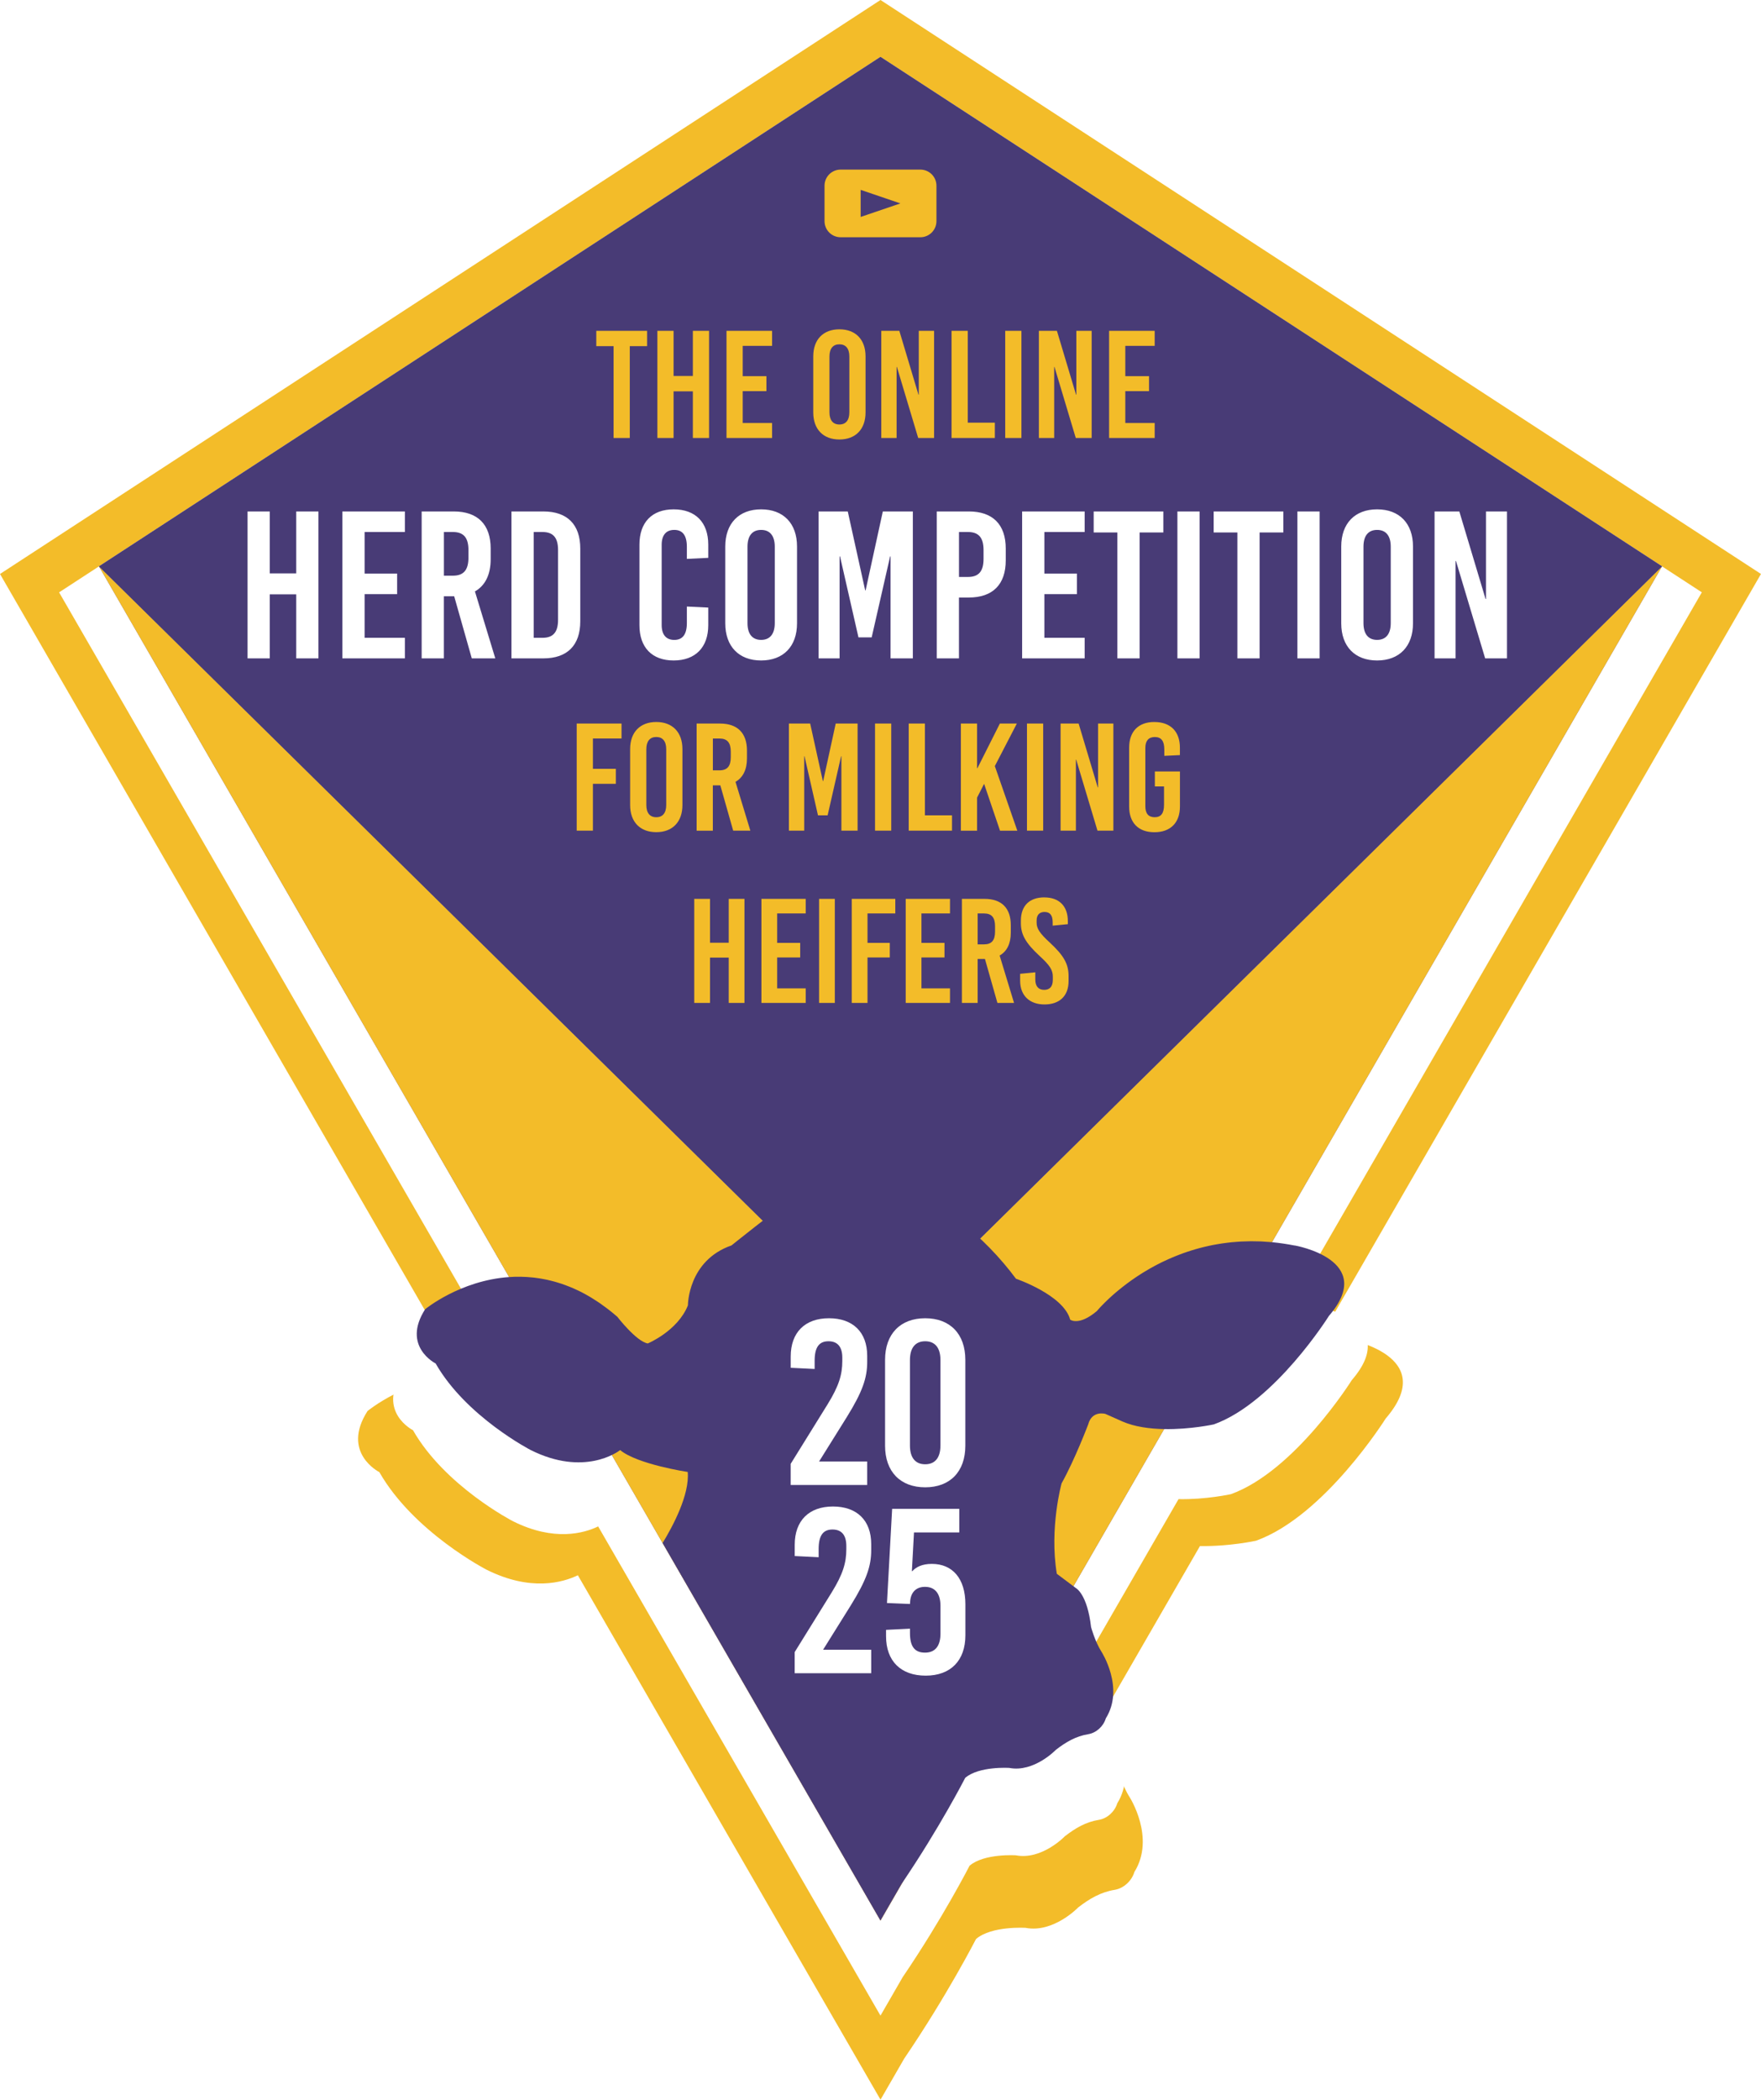
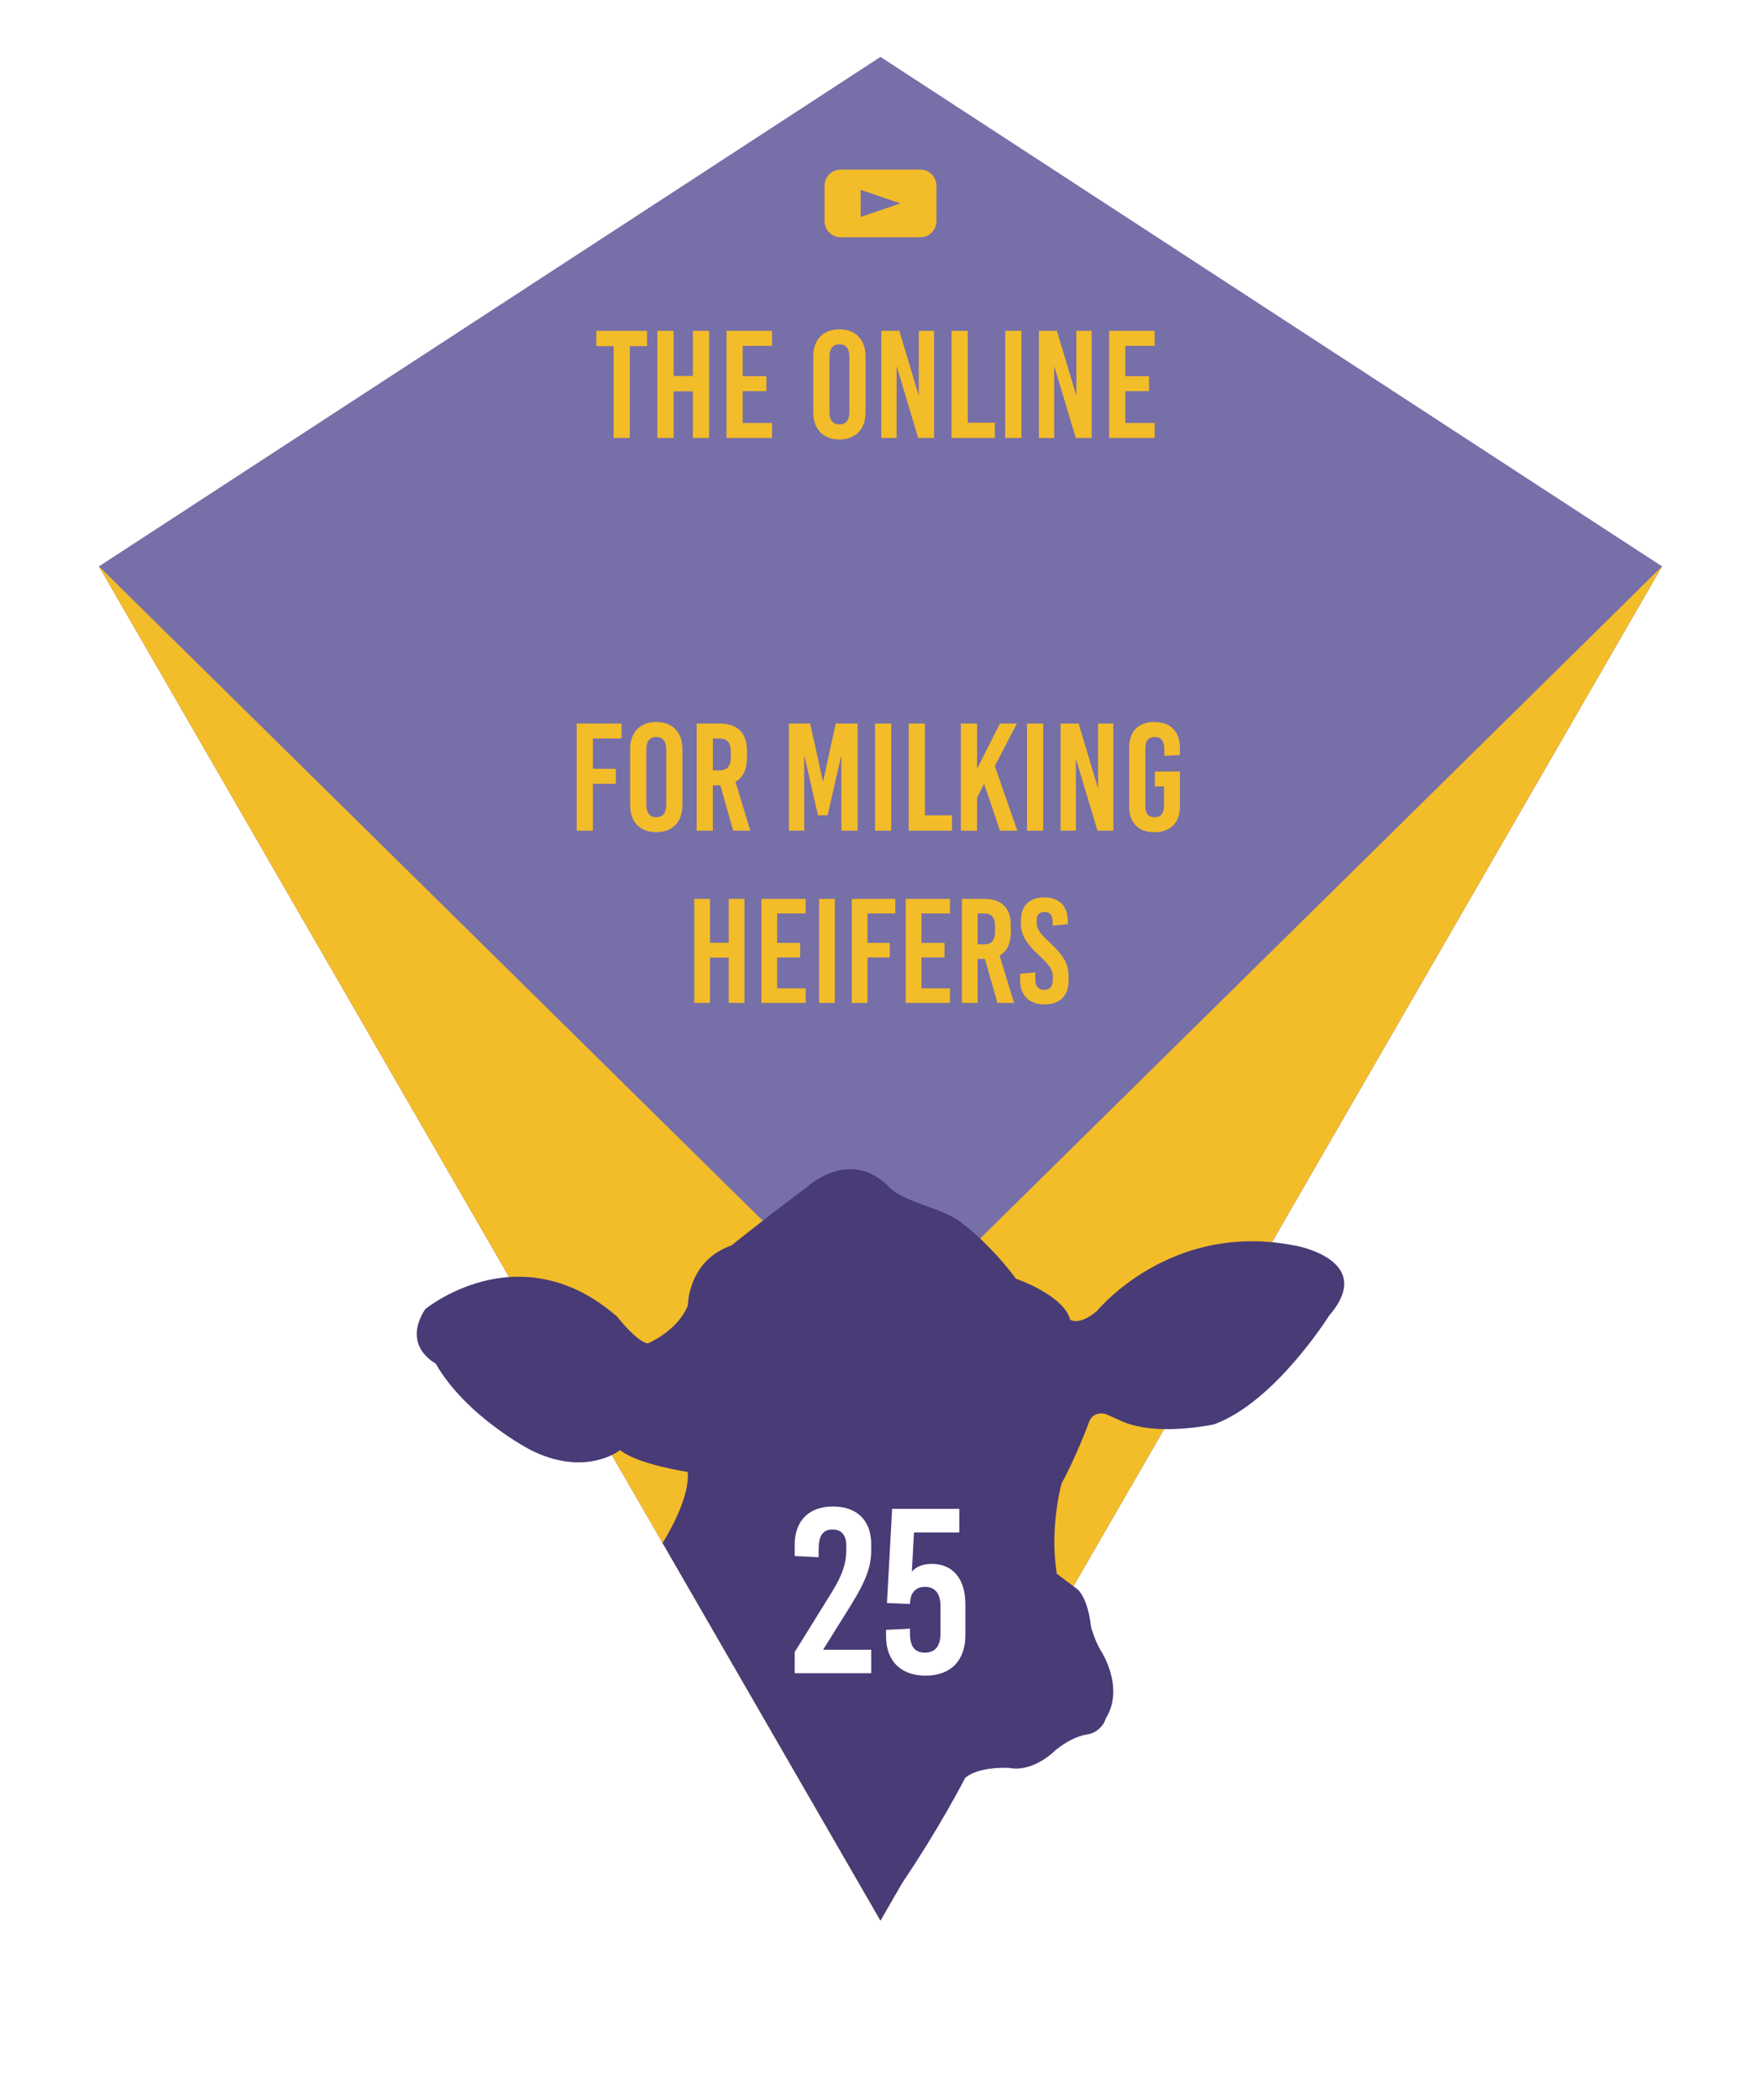
<svg xmlns="http://www.w3.org/2000/svg" xmlns:xlink="http://www.w3.org/1999/xlink" id="Laag_1" viewBox="0 0 610.83 728">
  <defs>
    <style>.cls-1{fill:none;}.cls-2{mask:url(#mask);}.cls-3{filter:url(#luminosity-noclip);}.cls-4{fill:#766fa8;}.cls-5{filter:url(#luminosity-noclip-2);}.cls-6{fill:#483b76;}.cls-7{mask:url(#mask-1);}.cls-8{clip-path:url(#clippath-1);}.cls-9{clip-path:url(#clippath-3);}.cls-10{clip-path:url(#clippath-4);}.cls-11{clip-path:url(#clippath-2);}.cls-12{fill:#fff;}.cls-13{fill:url(#Naamloos_verloop_2-2);}.cls-14{fill:url(#Naamloos_verloop_2);}.cls-15{fill:#67569f;}.cls-16{clip-path:url(#clippath);}.cls-17{fill:#f3bc29;}</style>
    <clipPath id="clippath">
      <rect class="cls-1" width="610.83" height="728" />
    </clipPath>
    <clipPath id="clippath-1">
      <rect class="cls-1" width="610.83" height="728" />
    </clipPath>
    <filter id="luminosity-noclip" x="0" y="0" width="610.83" height="728" color-interpolation-filters="sRGB" filterUnits="userSpaceOnUse">
      <feFlood flood-color="#fff" result="bg" />
      <feBlend in="SourceGraphic" in2="bg" />
    </filter>
    <linearGradient id="Naamloos_verloop_2" x1="-93.14" y1="764.97" x2="-92.14" y2="764.97" gradientTransform="translate(213066.59 -25411.87) rotate(-90) scale(278.13 -278.13)" gradientUnits="userSpaceOnUse">
      <stop offset="0" stop-color="#fff" />
      <stop offset="1" stop-color="#000" />
    </linearGradient>
    <mask id="mask" x="0" y="0" width="610.83" height="728" maskUnits="userSpaceOnUse">
      <g class="cls-3">
        <rect class="cls-14" y="0" width="610.83" height="728" />
      </g>
    </mask>
    <clipPath id="clippath-2">
      <rect class="cls-1" x="25.33" y="188.37" width="560.17" height="478.53" />
    </clipPath>
    <clipPath id="clippath-3">
      <rect class="cls-1" width="610.83" height="728" />
    </clipPath>
    <filter id="luminosity-noclip-2" x="0" y="0" width="610.83" height="728" color-interpolation-filters="sRGB" filterUnits="userSpaceOnUse">
      <feFlood flood-color="#fff" result="bg" />
      <feBlend in="SourceGraphic" in2="bg" />
    </filter>
    <linearGradient id="Naamloos_verloop_2-2" x1="-93.13" y1="765.69" x2="-92.13" y2="765.69" gradientTransform="translate(-200958.53 -24081.53) rotate(-90) scale(262.85)" xlink:href="#Naamloos_verloop_2" />
    <mask id="mask-1" x="0" y="0" width="610.83" height="728" maskUnits="userSpaceOnUse">
      <g class="cls-5">
-         <rect class="cls-13" width="610.83" height="728" />
-       </g>
+         </g>
    </mask>
    <clipPath id="clippath-4">
      <rect class="cls-1" x="25.33" y="18.73" width="560.17" height="452.74" />
    </clipPath>
  </defs>
  <g class="cls-16">
-     <path class="cls-17" d="M610.83,199.01L305.41,0,0,199.01l160.3,277.65c-19.23,1.34-32.81,12.56-32.81,12.56-9.29,14.5,4.09,21.19,4.09,21.19,11.9,20.82,37.18,33.83,37.18,33.83,15.32,7.66,26.48,4.44,31.68,1.93l19.84,34.37,85.14,147.46,3.33-5.77,4.91-8.51c14.88-21.87,24.89-41.43,24.89-41.43,5.44-4.64,17.2-3.87,17.2-3.87,9.67,1.86,18.22-7.06,18.22-7.06,3.91-3.03,7.79-5.32,12.67-6.12,3.12-.51,5.92-3.09,6.83-6.17,7.43-11.9-1.67-26.01-1.67-26.01-2.6-4.09-4.09-9.67-4.09-9.67-1.49-13.01-5.95-15.24-5.95-15.24l-.97-.73,35.44-61.38c10.23.19,19.44-1.84,19.44-1.84,23.79-8.55,44.98-42.38,44.98-42.38,18.96-21.93-13.38-27.51-13.38-27.51-3.04-.6-5.99-1.03-8.87-1.3l152.42-264Z" />
    <path class="cls-12" d="M590.32,205.38L305.41,19.73,20.5,205.38l149.54,259.01c-17.94,1.25-30.61,11.72-30.61,11.72-8.67,13.52,3.82,19.77,3.82,19.77,11.1,19.42,34.68,31.56,34.68,31.56,14.29,7.14,24.7,4.14,29.55,1.8l18.51,32.06,79.42,137.56,3.11-5.39,4.58-7.94c13.88-20.4,23.21-38.65,23.21-38.65,5.08-4.33,16.05-3.61,16.05-3.61,9.02,1.73,16.99-6.59,16.99-6.59,3.65-2.83,7.26-4.97,11.82-5.71,2.91-.47,5.52-2.88,6.38-5.75,6.94-11.1-1.55-24.26-1.55-24.26-2.43-3.81-3.82-9.02-3.82-9.02-1.39-12.14-5.55-14.22-5.55-14.22l-.9-.68,33.06-57.26c9.54.18,18.13-1.71,18.13-1.71,22.2-7.98,41.96-39.54,41.96-39.54,17.69-20.46-12.49-25.66-12.49-25.66-2.83-.56-5.59-.96-8.28-1.21l142.19-246.28Z" />
  </g>
  <polygon class="cls-15" points="34.33 196.37 305.41 665.9 576.5 196.37 34.33 196.37" />
  <g class="cls-8">
    <g class="cls-2">
      <g class="cls-11">
        <polygon class="cls-17" points="34.33 196.37 305.41 665.9 576.5 196.37 34.33 196.37" />
      </g>
    </g>
  </g>
  <polygon class="cls-4" points="576.5 196.37 305.41 19.73 34.33 196.37 305.41 463.48 576.5 196.37" />
  <g class="cls-9">
    <path class="cls-6" d="M449.08,431.85c-2.7-.53-5.32-.91-7.88-1.16-.17-.02-.34-.02-.52-.04-1.06-.09-2.12-.17-3.16-.22-.45-.02-.89-.02-1.34-.03-.75-.02-1.5-.04-2.23-.04-.5,0-.99.02-1.48.04-.67.02-1.33.03-1.99.06-.51.03-1.01.07-1.51.11-.62.05-1.25.09-1.86.15-.51.05-1,.12-1.5.18-.59.07-1.18.15-1.77.23-.49.07-.98.16-1.46.24-.57.1-1.13.2-1.69.3-.48.09-.95.2-1.42.3-.55.12-1.09.24-1.62.37-.47.11-.93.23-1.39.35-.52.14-1.04.28-1.55.43-.45.13-.89.26-1.33.4-.51.16-1.01.32-1.5.48-.43.14-.85.29-1.27.44-.49.17-.97.35-1.45.54-.41.15-.81.31-1.21.47-.47.19-.94.39-1.4.58-.38.16-.77.32-1.14.49-.46.21-.92.42-1.37.63-.35.17-.71.33-1.06.5-.46.23-.91.46-1.36.69-.32.16-.64.32-.95.49-.48.25-.93.51-1.39.77-.27.15-.54.3-.8.45-.67.39-1.33.78-1.96,1.17-.12.07-.23.14-.34.21-.58.36-1.16.73-1.71,1.1-.24.16-.47.32-.71.48-.38.26-.76.51-1.12.77-.25.18-.49.36-.74.53-.33.24-.66.47-.97.71-.25.18-.48.36-.72.55-.29.22-.59.45-.87.67-.23.18-.46.36-.68.55-.26.21-.53.42-.78.63-.22.18-.43.36-.64.53-.24.2-.47.4-.7.6-.2.17-.39.34-.58.51-.21.19-.42.38-.63.56-.18.16-.35.32-.52.48-.19.18-.38.35-.56.53-.16.15-.31.29-.45.43-.17.17-.33.32-.49.48-.13.13-.27.26-.39.39-.15.15-.29.29-.43.43-.11.11-.22.23-.32.33-.13.14-.25.26-.36.38-.09.09-.18.19-.26.27-.11.12-.2.22-.29.32-.06.07-.13.14-.19.21-.09.1-.16.18-.23.26-.04.04-.08.09-.11.13-.07.08-.12.14-.16.19-.01.02-.04.04-.05.05-.05.05-.07.08-.07.08-6.27,5.28-9.24,2.97-9.24,2.97-2.31-8.58-18.81-14.19-18.81-14.19-5.23-7.08-12.43-14.66-19.55-19.89-6.6-4.85-19.22-6.54-24.34-11.79-13.86-14.19-28.71,0-28.71,0-12.54,9.24-26.07,20.13-26.07,20.13-15.18,5.28-15.12,20.79-15.12,20.79-3.57,8.91-13.92,13.2-13.92,13.2-3.96-.66-10.56-9.24-10.56-9.24-.97-.85-1.93-1.63-2.9-2.39-.3-.24-.6-.46-.91-.69-.67-.51-1.35-1-2.02-1.47-.34-.23-.67-.46-1-.68-.68-.45-1.36-.89-2.04-1.3-.29-.17-.57-.36-.86-.52-.92-.54-1.85-1.05-2.76-1.52-.28-.14-.55-.26-.82-.4-.65-.32-1.31-.63-1.96-.91-.4-.17-.79-.33-1.18-.49-.53-.22-1.05-.42-1.58-.61-.42-.15-.84-.31-1.26-.45-.5-.17-.99-.32-1.49-.47-.76-.23-1.51-.44-2.27-.62-.45-.11-.89-.23-1.33-.32-.54-.12-1.08-.21-1.62-.31-.3-.05-.61-.11-.92-.16-.57-.09-1.13-.17-1.69-.24-.23-.03-.47-.05-.7-.08-2.85-.3-5.6-.34-8.23-.15-17.07,1.19-29.12,11.15-29.12,11.15-8.25,12.87,3.63,18.81,3.63,18.81,10.56,18.48,33,30.03,33,30.03,18.44,9.22,30.14.67,30.97.03.03-.02.04-.03.04-.03,5.94,4.95,23.43,7.59,23.43,7.59.7,7.87-5.16,18.81-8.71,24.63l75.56,130.88,7.32-12.68c13.2-19.41,22.09-36.78,22.09-36.78,4.83-4.12,15.27-3.44,15.27-3.44,8.58,1.65,16.17-6.27,16.17-6.27,3.47-2.69,6.91-4.72,11.25-5.43,2.77-.45,5.26-2.74,6.07-5.47,6.6-10.56-1.48-23.08-1.48-23.08-2.31-3.63-3.63-8.58-3.63-8.58-1.32-11.55-5.28-13.53-5.28-13.53l-6.6-4.95c-2.64-15.84,1.65-31.35,1.65-31.35,4.62-8.25,9.24-20.46,9.24-20.46,1.32-4.95,5.94-3.63,5.94-3.63l5.94,2.64c.48.21.98.4,1.48.58.14.05.28.1.42.14.42.14.84.27,1.27.4.1.03.2.06.3.09.53.15,1.06.28,1.6.4.1.02.21.04.31.06.46.1.93.19,1.41.27.11.02.23.04.34.06,1.14.19,2.3.33,3.47.43.08,0,.17.01.25.02,1.2.1,2.4.16,3.59.18,9.08.17,17.25-1.63,17.25-1.63,21.12-7.59,39.93-37.62,39.93-37.62,16.83-19.47-11.88-24.42-11.88-24.42" />
    <path class="cls-12" d="M332.73,523.15h-23.28l-1.79,32.65,7.98.33.08-1.14c.33-3.09,2.2-4.8,5.13-4.8,3.5,0,5.37,2.36,5.37,6.6v9.61c0,4.23-1.79,6.6-5.37,6.6s-5.21-2.12-5.21-6.76v-1.55l-8.3.41v2.2c0,8.63,5.13,13.68,13.76,13.68s13.76-5.21,13.76-14v-10.75c0-8.96-4.48-14-11.64-14-3.42,0-5.54,1.14-6.76,2.52h-.16l.73-13.43h15.71v-8.14ZM288.93,522.33c-8.3,0-13.27,4.89-13.27,13.27v3.91l8.3.41v-2.85c0-4.8,1.63-6.76,4.8-6.76s4.8,1.95,4.8,5.7v1.14c0,4.64-1.14,8.63-5.13,15.06l-12.78,20.6v7.33h26.54v-8.14h-16.69l9.61-15.39c5.46-8.79,7.08-13.6,7.08-19.13v-2.12c0-8.22-4.97-13.03-13.27-13.03" />
-     <path class="cls-12" d="M320.92,465.04c3.42,0,5.29,2.28,5.29,6.51v29.63c0,4.23-1.87,6.51-5.29,6.51s-5.29-2.28-5.29-6.51v-29.63c0-4.23,1.87-6.51,5.29-6.51M320.92,457.06c-8.63,0-13.92,5.46-13.92,14.41v29.8c0,8.96,5.29,14.41,13.92,14.41s13.92-5.45,13.92-14.41v-29.8c0-8.95-5.29-14.41-13.92-14.41M287.54,457.06c-8.3,0-13.27,4.89-13.27,13.27v3.91l8.3.41v-2.85c0-4.8,1.63-6.76,4.8-6.76s4.8,1.95,4.8,5.7v1.14c0,4.64-1.14,8.63-5.13,15.06l-12.78,20.6v7.33h26.54v-8.14h-16.69l9.61-15.39c5.46-8.79,7.08-13.6,7.08-19.13v-2.12c0-8.22-4.97-13.03-13.27-13.03" />
    <g class="cls-7">
      <g class="cls-10">
        <polygon class="cls-6" points="576.5 196.37 305.41 19.73 34.33 196.37 305.41 463.48 576.5 196.37" />
      </g>
    </g>
    <path class="cls-17" d="M362.25,311.14c-5.05,0-8.14,2.78-8.14,8.09v.88c0,3.92,1.65,6.86,6.49,11.34,3.56,3.25,4.59,4.9,4.59,7.17v1.13c0,2.58-1.34,3.45-2.99,3.45-1.96,0-3.09-1.19-3.09-3.61v-2.47l-5.26.52v2.37c0,5.31,3.4,8.25,8.45,8.25s8.35-2.78,8.35-8.09v-1.75c0-4.18-1.65-7.11-6.49-11.6-3.56-3.25-4.59-4.9-4.59-6.91v-.77c0-2.06,1.13-2.94,2.73-2.94,1.91,0,2.84,1.13,2.84,3.61v1.13l5.26-.51v-1.03c0-5.31-3.09-8.25-8.15-8.25M339.11,316.71h2.22c2.63,0,3.82,1.39,3.82,4.43v1.86c0,3.04-1.19,4.43-3.82,4.43h-2.22v-10.72ZM345.97,347.74h5.77l-5-16.44c2.53-1.44,3.87-4.12,3.87-7.94v-2.58c0-5.93-3.2-9.12-9.07-9.12h-7.89v36.08h5.46v-15.26h2.53l4.33,15.26ZM329.52,316.71v-5.05h-15.36v36.08h15.36v-5.05h-9.9v-10.72h7.99v-5.05h-7.99v-10.21h9.9ZM310.55,316.71v-5.05h-15.1v36.08h5.46v-15.77h7.73v-5.05h-7.73v-10.21h9.64ZM289.57,311.66h-5.46v36.08h5.46v-36.08ZM279.47,316.71v-5.05h-15.36v36.08h15.36v-5.05h-9.9v-10.72h7.99v-5.05h-7.99v-10.21h9.9ZM258.23,347.74v-36.08h-5.46v15.21h-6.49v-15.21h-5.47v36.08h5.47v-15.72h6.49v15.72h5.46Z" />
    <path class="cls-17" d="M400.42,250.33c-5.57,0-8.76,3.29-8.76,8.92v20.38c0,5.62,3.18,8.92,8.76,8.92s8.86-3.29,8.86-8.92v-12.15h-8.7v5.2h3.18v6.37c0,2.97-1.06,4.3-3.24,4.3s-3.24-1.33-3.24-3.77v-20.27c0-2.44,1.11-3.77,3.29-3.77s3.29,1.33,3.29,4.3v2.23l5.41-.26v-2.55c0-5.62-3.24-8.92-8.86-8.92M386.19,288.01v-37.14h-5.31v22.13h-.11l-6.63-22.13h-6.26v37.14h5.31v-24.62h.11l7.38,24.62h5.52ZM361.84,250.86h-5.62v37.15h5.62v-37.15ZM345.07,265.62l7.64-14.75h-5.89l-7.8,15.49h-.11v-15.49h-5.62v37.14h5.62v-11.46l2.44-4.78,5.52,16.24h6l-7.8-22.39ZM320.82,282.7v-31.84h-5.62v37.14h15.02v-5.31h-9.39ZM309.14,250.86h-5.62v37.15h5.62v-37.15ZM297.47,288.01v-37.14h-7.59l-4.35,19.95h-.11l-4.4-19.95h-7.38v37.14h5.31v-25.79h.11l4.67,20.48h3.34l4.67-20.48h.11v25.79h5.62ZM247.27,256.06h2.28c2.71,0,3.93,1.43,3.93,4.56v1.91c0,3.13-1.22,4.56-3.93,4.56h-2.28v-11.04ZM254.33,288.01h5.94l-5.15-16.93c2.6-1.49,3.98-4.25,3.98-8.17v-2.65c0-6.1-3.29-9.39-9.34-9.39h-8.12v37.14h5.62v-15.71h2.6l4.46,15.71ZM227.64,255.53c2.23,0,3.45,1.49,3.45,4.25v19.32c0,2.76-1.22,4.25-3.45,4.25s-3.45-1.49-3.45-4.25v-19.32c0-2.76,1.22-4.25,3.45-4.25M227.64,250.33c-5.62,0-9.07,3.55-9.07,9.39v19.42c0,5.84,3.45,9.39,9.07,9.39s9.07-3.55,9.07-9.39v-19.42c0-5.84-3.45-9.39-9.07-9.39M215.59,256.06v-5.2h-15.55v37.14h5.62v-16.24h7.96v-5.2h-7.96v-10.51h9.92Z" />
-     <path class="cls-12" d="M522.72,228.27v-50.94h-7.28v30.35h-.15l-9.1-30.35h-8.59v50.94h7.28v-33.77h.15l10.12,33.77h7.57ZM477.67,183.73c3.06,0,4.73,2.04,4.73,5.82v26.49c0,3.78-1.67,5.82-4.73,5.82s-4.73-2.04-4.73-5.82v-26.49c0-3.79,1.67-5.82,4.73-5.82M477.67,176.6c-7.71,0-12.44,4.88-12.44,12.88v26.64c0,8.01,4.73,12.88,12.44,12.88s12.45-4.88,12.45-12.88v-26.64c0-8.01-4.73-12.88-12.45-12.88M457.73,177.33h-7.71v50.94h7.71v-50.94ZM445.14,184.61v-7.28h-24.16v7.28h8.22v43.66h7.71v-43.66h8.22ZM416.11,177.33h-7.71v50.94h7.71v-50.94ZM403.52,184.61v-7.28h-24.16v7.28h8.22v43.66h7.71v-43.66h8.22ZM376.23,184.46v-7.13h-21.69v50.94h21.69v-7.13h-13.97v-15.14h11.28v-7.13h-11.28v-14.41h13.97ZM332.64,184.46h3.13c3.71,0,5.39,1.97,5.39,6.26v3.06c0,4.29-1.67,6.26-5.39,6.26h-3.13v-15.57ZM324.92,177.33v50.94h7.71v-21.1h3.42c8.3,0,12.81-4.51,12.81-12.88v-4.08c0-8.37-4.51-12.88-12.81-12.88h-11.13ZM316.63,228.27v-50.94h-10.41l-5.97,27.36h-.15l-6.04-27.36h-10.12v50.94h7.28v-35.37h.15l6.4,28.09h4.58l6.4-28.09h.15v35.37h7.71ZM264.01,183.73c3.06,0,4.73,2.04,4.73,5.82v26.49c0,3.78-1.67,5.82-4.73,5.82s-4.73-2.04-4.73-5.82v-26.49c0-3.79,1.67-5.82,4.73-5.82M264.01,176.6c-7.71,0-12.44,4.88-12.44,12.88v26.64c0,8.01,4.73,12.88,12.44,12.88s12.45-4.88,12.45-12.88v-26.64c0-8.01-4.73-12.88-12.45-12.88M233.66,176.6c-7.5,0-11.86,4.51-11.86,12.23v27.94c0,7.71,4.37,12.23,11.86,12.23s12.01-4.51,12.01-12.23v-6.11l-7.42-.36v5.68c0,4.07-1.53,5.89-4.37,5.89s-4.37-1.82-4.37-5.17v-27.8c0-3.35,1.53-5.17,4.37-5.17s4.37,1.82,4.37,5.9v4.15l7.42-.36v-4.59c0-7.71-4.44-12.23-12.01-12.23M185.12,184.46h3.06c3.71,0,5.39,1.97,5.39,6.26v24.16c0,4.29-1.67,6.26-5.39,6.26h-3.06v-36.68ZM177.41,177.33v50.94h11.06c8.3,0,12.81-4.51,12.81-12.88v-25.18c0-8.37-4.51-12.88-12.81-12.88h-11.06ZM153.98,184.46h3.13c3.71,0,5.38,1.97,5.38,6.26v2.62c0,4.29-1.67,6.26-5.38,6.26h-3.13v-15.14ZM163.65,228.27h8.15l-7.06-23.21c3.57-2.04,5.46-5.82,5.46-11.21v-3.64c0-8.37-4.51-12.88-12.81-12.88h-11.13v50.94h7.71v-21.54h3.57l6.11,21.54ZM140.44,184.46v-7.13h-21.69v50.94h21.69v-7.13h-13.97v-15.14h11.28v-7.13h-11.28v-14.41h13.97ZM110.46,228.27v-50.94h-7.71v21.47h-9.17v-21.47h-7.71v50.94h7.71v-22.2h9.17v22.2h7.71Z" />
    <path class="cls-17" d="M400.52,119.91v-5.2h-15.81v37.15h15.81v-5.2h-10.19v-11.04h8.23v-5.2h-8.23v-10.51h10.19ZM378.66,151.86v-37.15h-5.31v22.13h-.11l-6.63-22.13h-6.26v37.15h5.31v-24.62h.11l7.38,24.62h5.52ZM354.3,114.71h-5.62v37.15h5.62v-37.15ZM335.68,146.55v-31.84h-5.62v37.15h15.02v-5.31h-9.39ZM324,151.86v-37.15h-5.31v22.13h-.11l-6.63-22.13h-6.26v37.15h5.31v-24.62h.11l7.38,24.62h5.52ZM291.16,119.38c2.23,0,3.45,1.49,3.45,4.24v19.32c0,2.76-1.22,4.24-3.45,4.24s-3.45-1.48-3.45-4.24v-19.32c0-2.76,1.22-4.24,3.45-4.24M291.16,114.18c-5.62,0-9.07,3.55-9.07,9.39v19.42c0,5.84,3.45,9.39,9.07,9.39s9.07-3.56,9.07-9.39v-19.42c0-5.84-3.45-9.39-9.07-9.39M267.81,119.91v-5.2h-15.81v37.15h15.81v-5.2h-10.19v-11.04h8.23v-5.2h-8.23v-10.51h10.19ZM245.95,151.86v-37.15h-5.62v15.65h-6.69v-15.65h-5.62v37.15h5.62v-16.18h6.69v16.18h5.62ZM224.45,120.02v-5.31h-17.62v5.31h6v31.84h5.62v-31.84h6Z" />
    <path class="cls-17" d="M312.3,70.53l-13.77,4.69v-9.39l13.77,4.69ZM324.82,76.67v-12.28c0-3.09-2.5-5.59-5.59-5.59h-27.64c-3.09,0-5.59,2.5-5.59,5.59v12.28c0,3.09,2.5,5.59,5.59,5.59h27.64c3.09,0,5.59-2.5,5.59-5.59" />
  </g>
</svg>